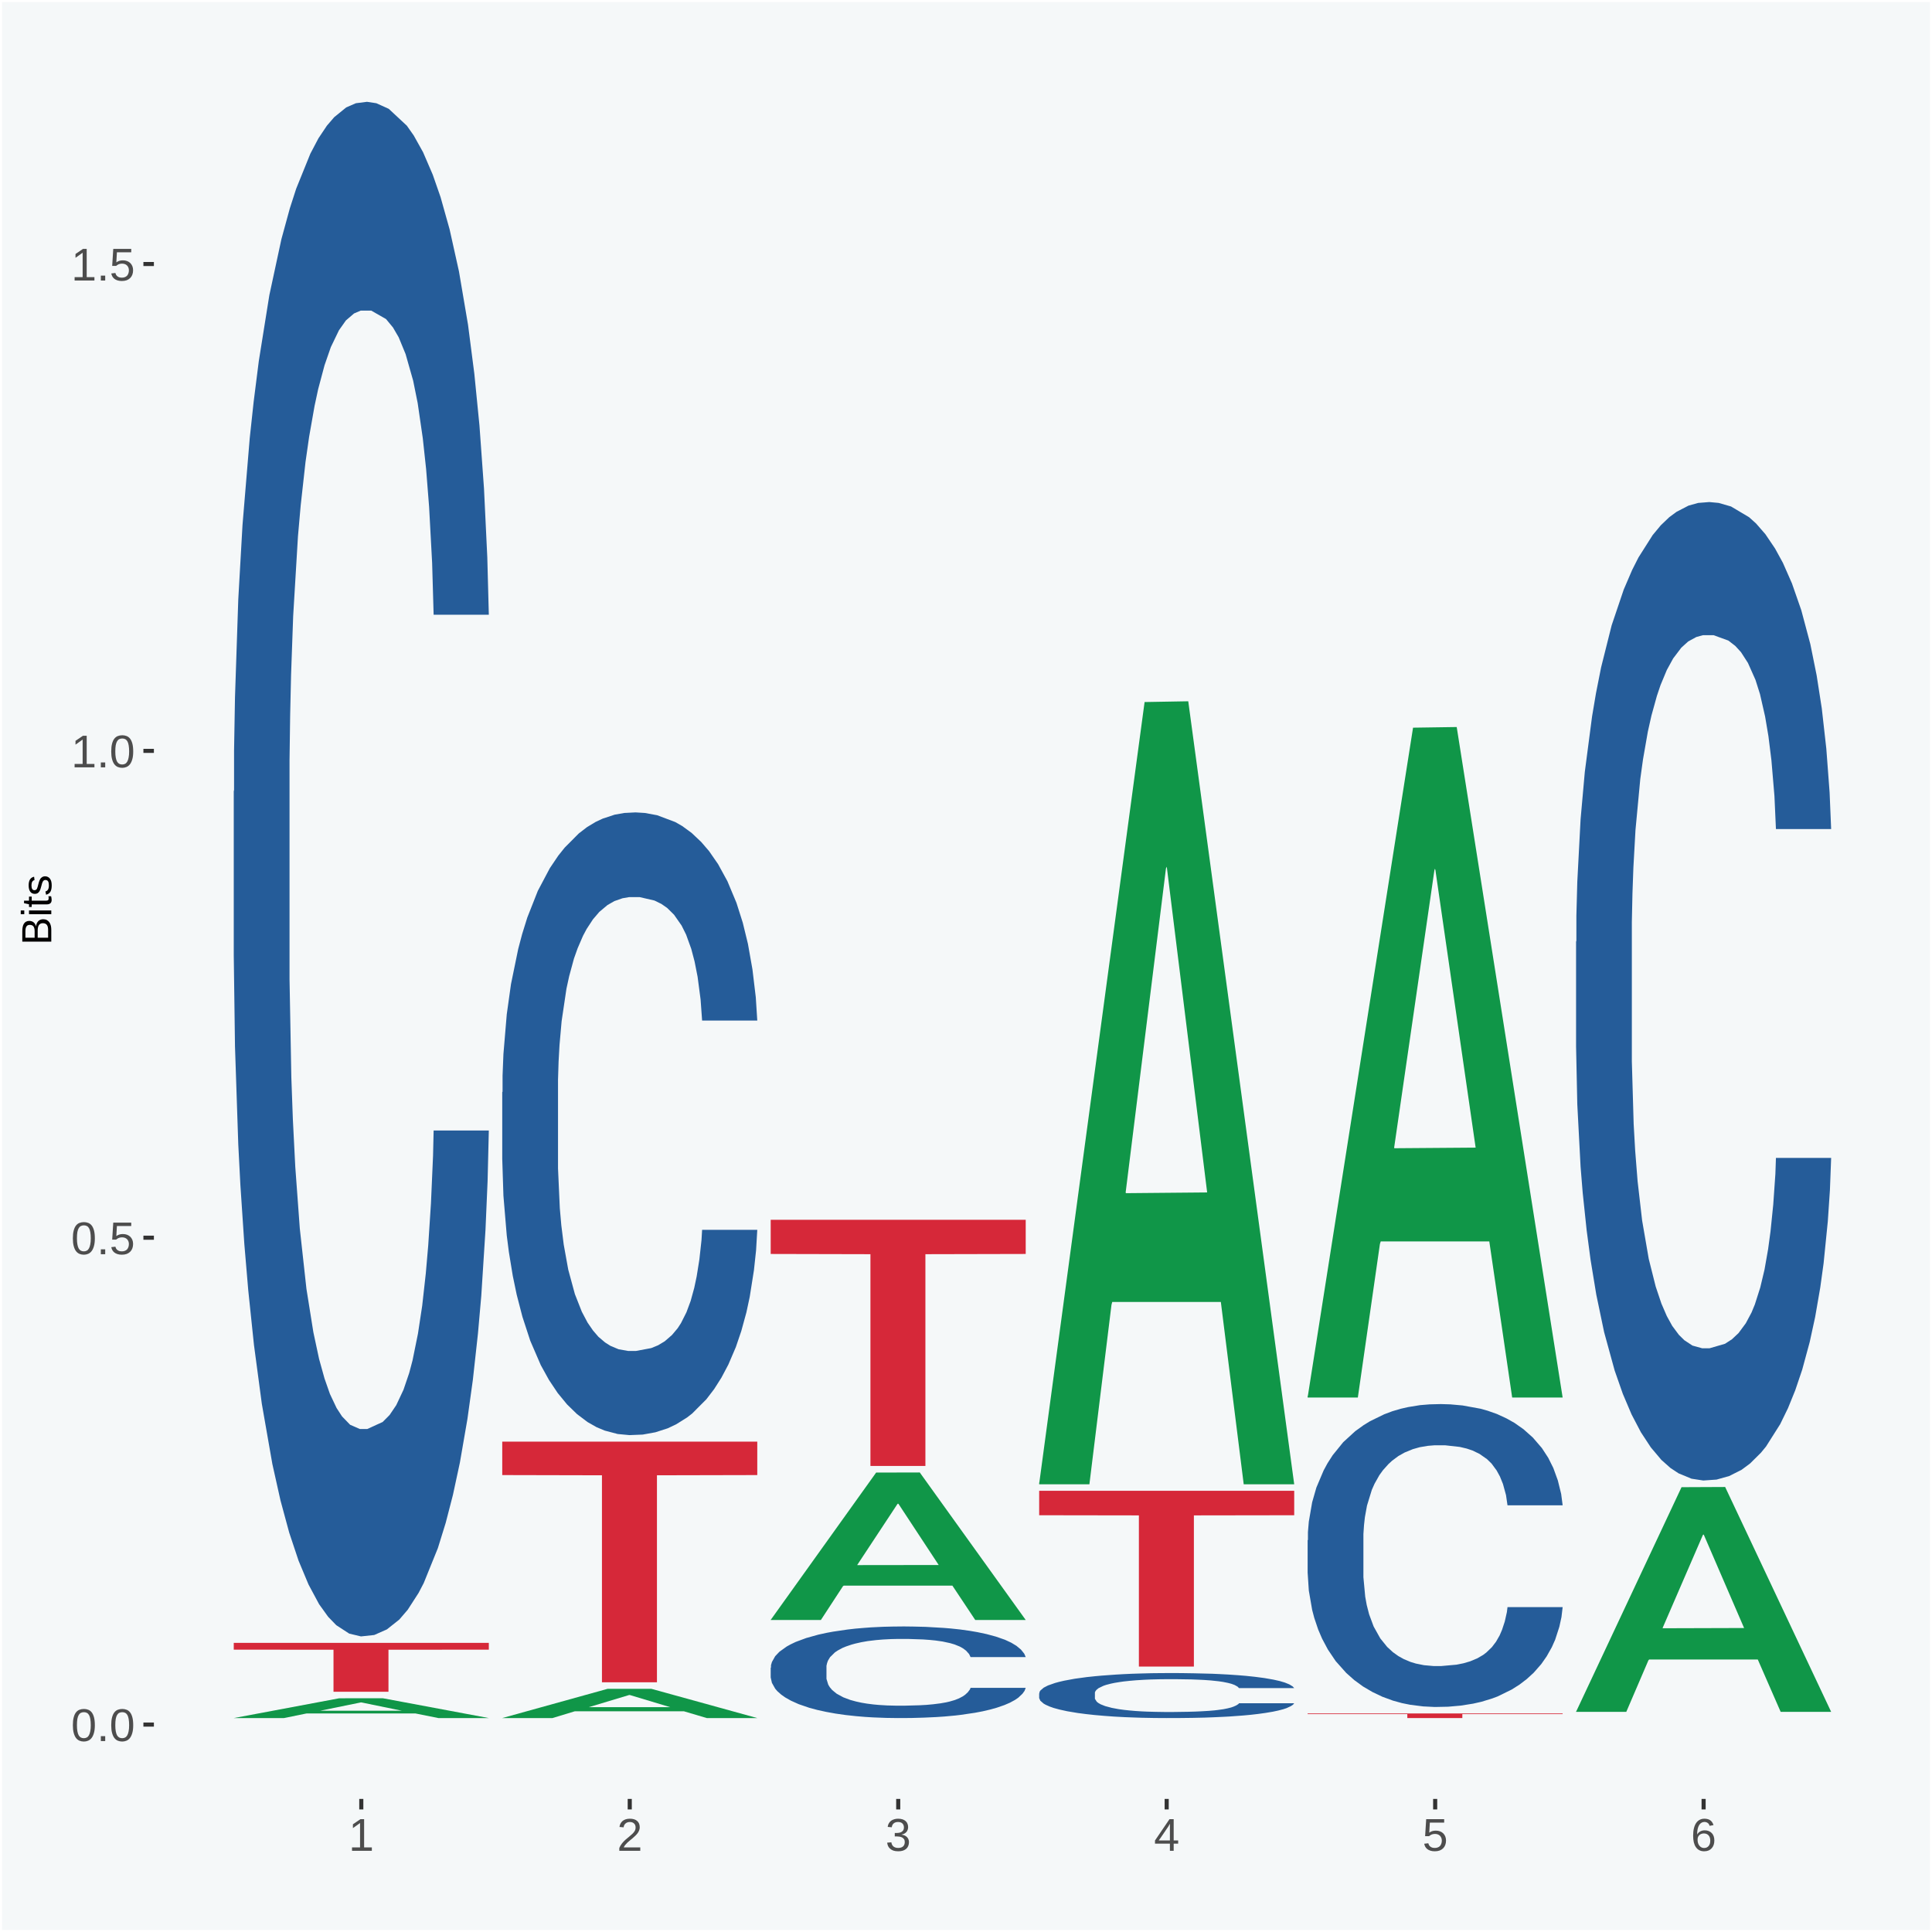
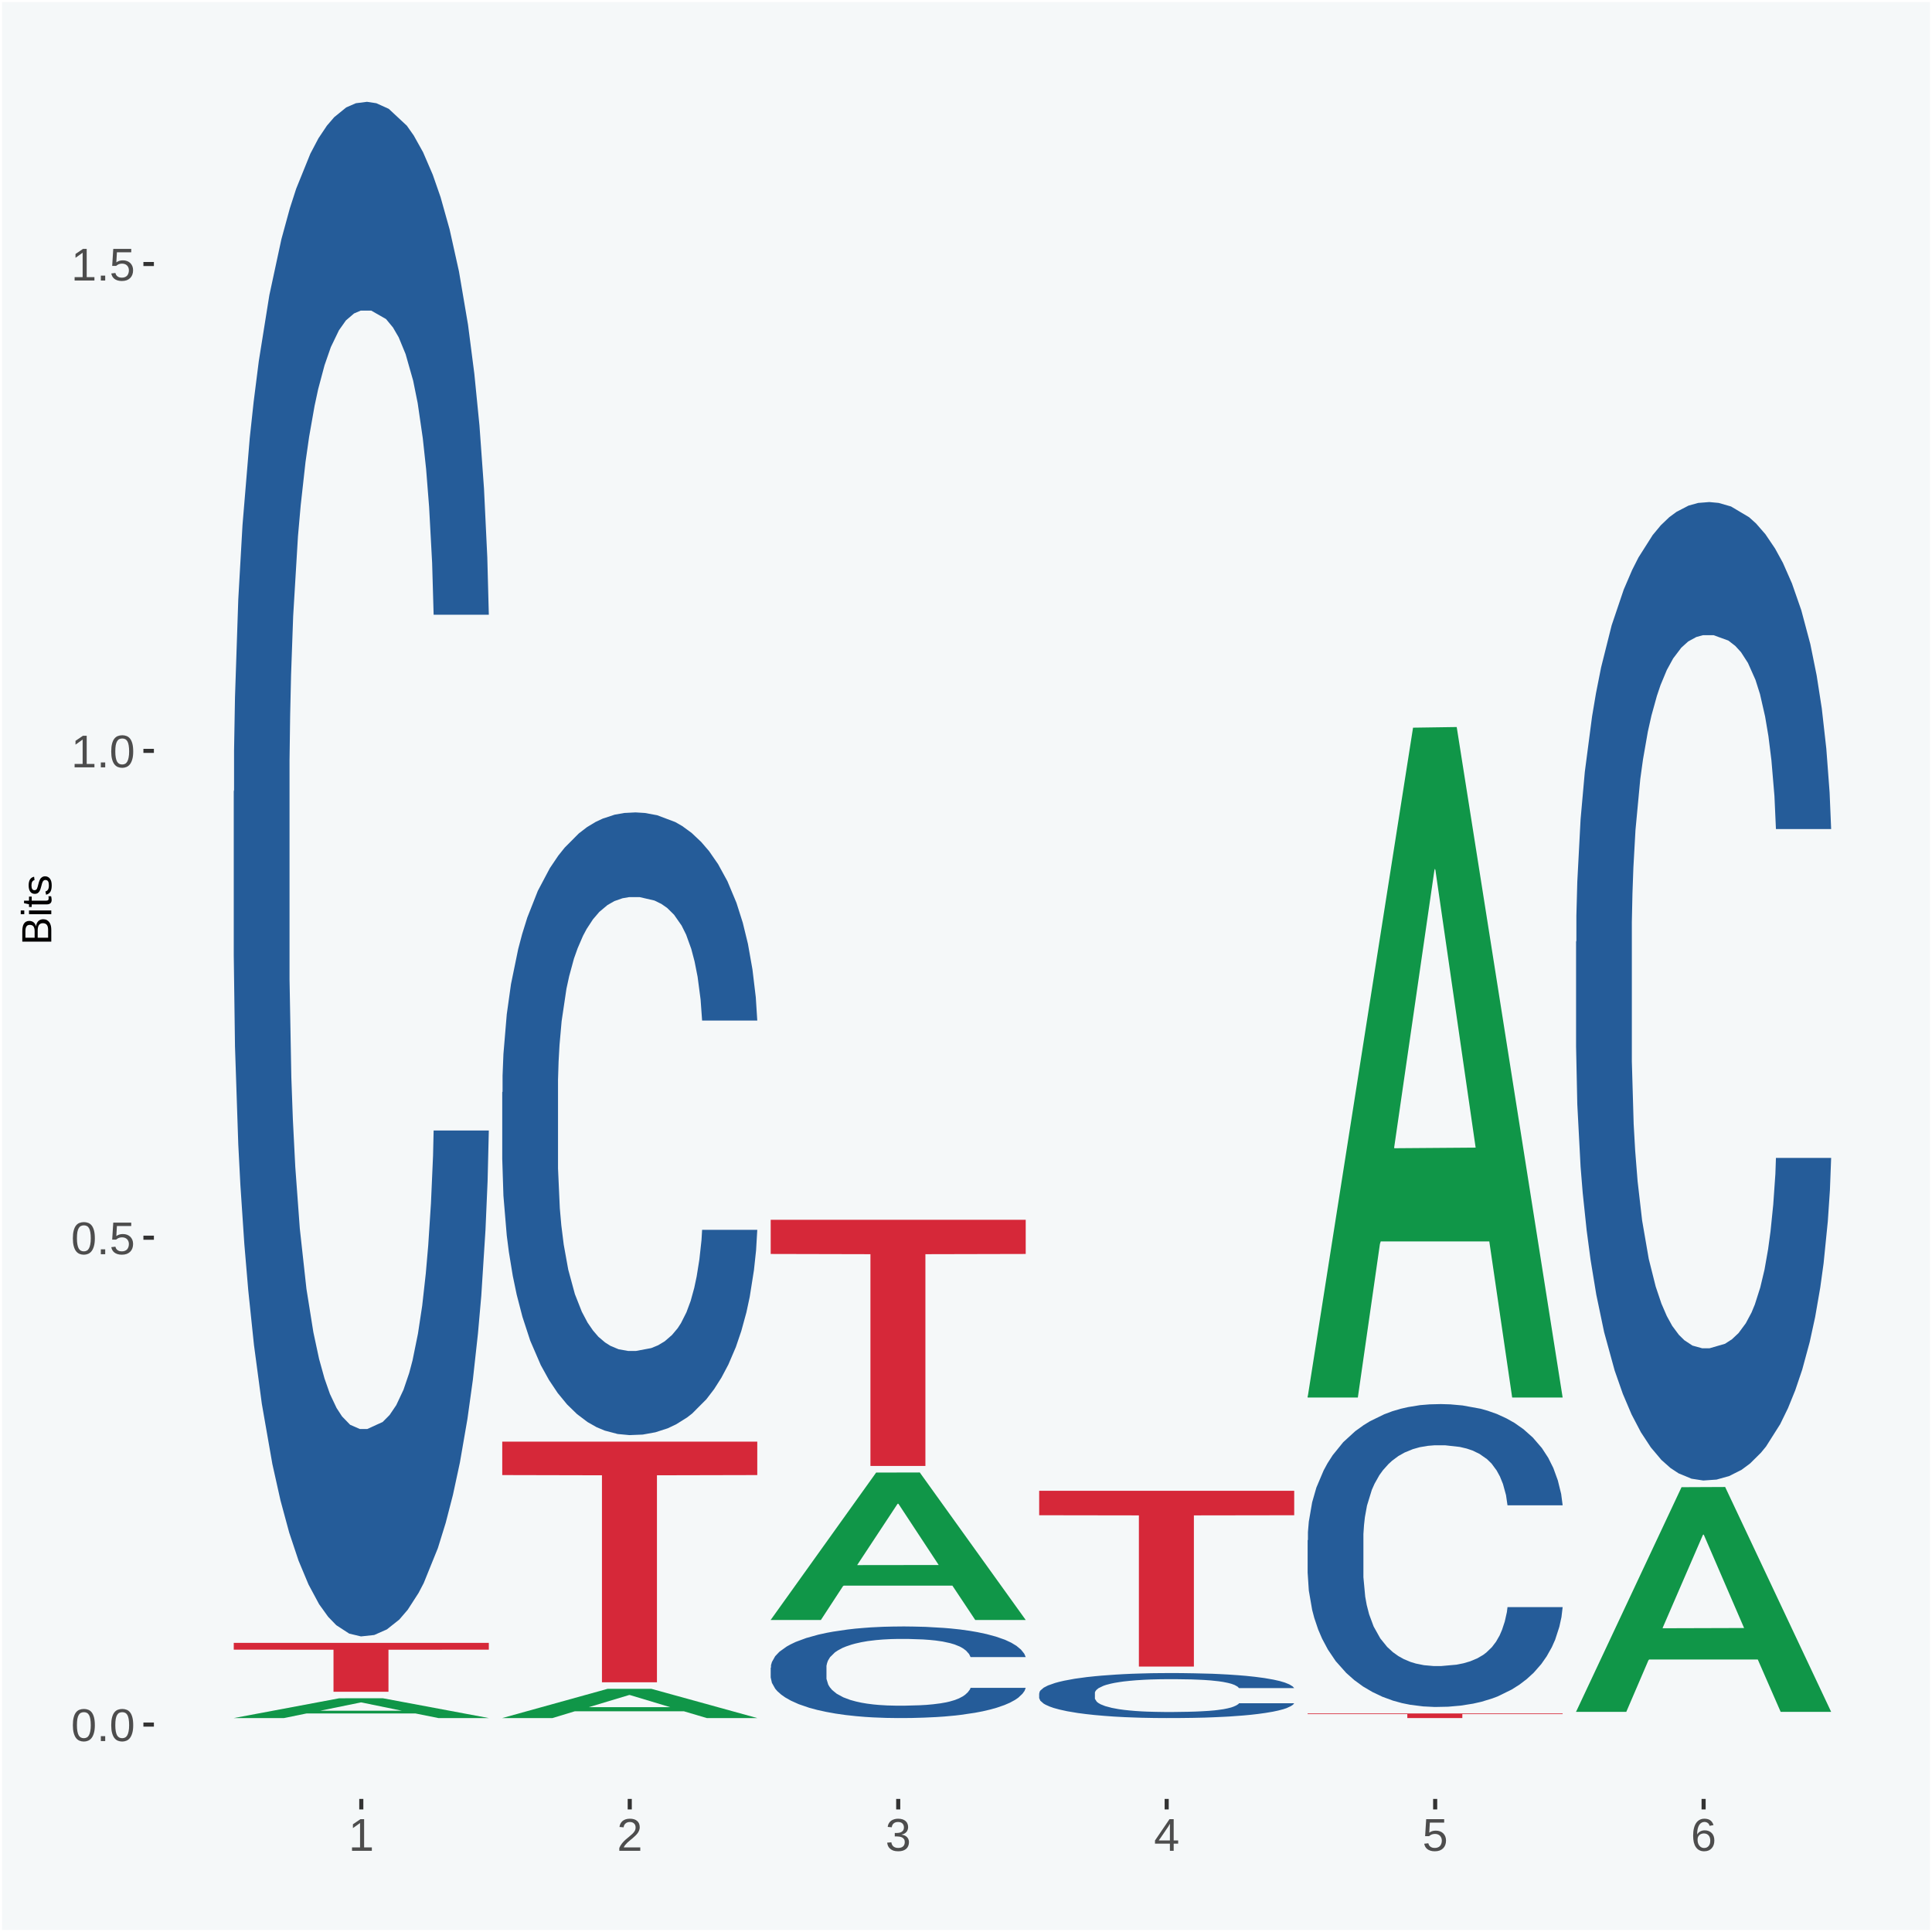
<svg xmlns="http://www.w3.org/2000/svg" xmlns:xlink="http://www.w3.org/1999/xlink" width="504pt" height="504pt" viewBox="0 0 504 504" version="1.1">
  <defs>
    <g>
      <symbol overflow="visible" id="glyph0-0">
        <path style="stroke:none;" d="M 0.406 0 L 0.406 -8 L 3.594 -8 L 3.594 0 Z M 0.797 -0.406 L 3.188 -0.406 L 3.188 -7.594 L 0.797 -7.594 Z M 0.797 -0.406 " />
      </symbol>
      <symbol overflow="visible" id="glyph0-1">
        <path style="stroke:none;" d="M 6.203 -4.125 C 6.203 -3.332 6.125 -2.664 5.969 -2.125 C 5.82 -1.582 5.617 -1.145 5.359 -0.812 C 5.098 -0.477 4.789 -0.238 4.438 -0.094 C 4.094 0.051 3.723 0.125 3.328 0.125 C 2.922 0.125 2.539 0.051 2.188 -0.094 C 1.844 -0.238 1.539 -0.477 1.281 -0.812 C 1.031 -1.145 0.832 -1.582 0.688 -2.125 C 0.539 -2.664 0.469 -3.332 0.469 -4.125 C 0.469 -4.957 0.539 -5.645 0.688 -6.188 C 0.832 -6.738 1.035 -7.176 1.297 -7.5 C 1.555 -7.82 1.859 -8.047 2.203 -8.172 C 2.555 -8.305 2.941 -8.375 3.359 -8.375 C 3.754 -8.375 4.125 -8.305 4.469 -8.172 C 4.812 -8.047 5.113 -7.82 5.375 -7.5 C 5.633 -7.176 5.836 -6.738 5.984 -6.188 C 6.129 -5.645 6.203 -4.957 6.203 -4.125 Z M 5.141 -4.125 C 5.141 -4.781 5.098 -5.328 5.016 -5.766 C 4.941 -6.203 4.828 -6.551 4.672 -6.812 C 4.516 -7.07 4.328 -7.254 4.109 -7.359 C 3.891 -7.473 3.641 -7.531 3.359 -7.531 C 3.055 -7.531 2.789 -7.473 2.562 -7.359 C 2.344 -7.254 2.156 -7.07 2 -6.812 C 1.844 -6.551 1.723 -6.203 1.641 -5.766 C 1.566 -5.328 1.531 -4.781 1.531 -4.125 C 1.531 -3.5 1.57 -2.969 1.656 -2.531 C 1.738 -2.094 1.852 -1.742 2 -1.484 C 2.156 -1.223 2.344 -1.035 2.562 -0.922 C 2.789 -0.805 3.047 -0.75 3.328 -0.75 C 3.609 -0.75 3.859 -0.805 4.078 -0.922 C 4.305 -1.035 4.492 -1.223 4.641 -1.484 C 4.797 -1.742 4.914 -2.094 5 -2.531 C 5.094 -2.969 5.141 -3.5 5.141 -4.125 Z M 5.141 -4.125 " />
      </symbol>
      <symbol overflow="visible" id="glyph0-2">
        <path style="stroke:none;" d="M 1.094 0 L 1.094 -1.281 L 2.234 -1.281 L 2.234 0 Z M 1.094 0 " />
      </symbol>
      <symbol overflow="visible" id="glyph0-3">
        <path style="stroke:none;" d="M 6.172 -2.688 C 6.172 -2.27 6.109 -1.891 5.984 -1.547 C 5.859 -1.203 5.672 -0.906 5.422 -0.656 C 5.18 -0.414 4.879 -0.223 4.516 -0.078 C 4.148 0.055 3.723 0.125 3.234 0.125 C 2.805 0.125 2.43 0.07 2.109 -0.031 C 1.785 -0.133 1.508 -0.273 1.281 -0.453 C 1.062 -0.629 0.883 -0.836 0.75 -1.078 C 0.625 -1.316 0.535 -1.57 0.484 -1.844 L 1.547 -1.969 C 1.586 -1.812 1.645 -1.66 1.719 -1.516 C 1.801 -1.367 1.91 -1.238 2.047 -1.125 C 2.18 -1.008 2.348 -0.914 2.547 -0.844 C 2.742 -0.781 2.984 -0.75 3.266 -0.75 C 3.535 -0.75 3.781 -0.789 4 -0.875 C 4.227 -0.957 4.422 -1.078 4.578 -1.234 C 4.734 -1.398 4.852 -1.602 4.938 -1.844 C 5.031 -2.082 5.078 -2.359 5.078 -2.672 C 5.078 -2.922 5.035 -3.148 4.953 -3.359 C 4.867 -3.578 4.75 -3.766 4.594 -3.922 C 4.445 -4.078 4.258 -4.195 4.031 -4.281 C 3.812 -4.363 3.562 -4.406 3.281 -4.406 C 3.113 -4.406 2.953 -4.391 2.797 -4.359 C 2.648 -4.328 2.516 -4.285 2.391 -4.234 C 2.266 -4.18 2.148 -4.117 2.047 -4.047 C 1.941 -3.973 1.844 -3.895 1.75 -3.812 L 0.719 -3.812 L 1 -8.25 L 5.688 -8.25 L 5.688 -7.359 L 1.953 -7.359 L 1.797 -4.734 C 1.984 -4.879 2.219 -5.004 2.5 -5.109 C 2.781 -5.211 3.113 -5.266 3.5 -5.266 C 3.914 -5.266 4.285 -5.203 4.609 -5.078 C 4.941 -4.953 5.223 -4.773 5.453 -4.547 C 5.68 -4.316 5.859 -4.047 5.984 -3.734 C 6.109 -3.422 6.172 -3.07 6.172 -2.688 Z M 6.172 -2.688 " />
      </symbol>
      <symbol overflow="visible" id="glyph0-4">
        <path style="stroke:none;" d="M 0.922 0 L 0.922 -0.891 L 3.016 -0.891 L 3.016 -7.25 L 1.156 -5.922 L 1.156 -6.922 L 3.109 -8.25 L 4.078 -8.25 L 4.078 -0.891 L 6.094 -0.891 L 6.094 0 Z M 0.922 0 " />
      </symbol>
      <symbol overflow="visible" id="glyph0-5">
        <path style="stroke:none;" d="M 0.609 0 L 0.609 -0.75 C 0.805 -1.207 1.047 -1.609 1.328 -1.953 C 1.617 -2.305 1.922 -2.625 2.234 -2.906 C 2.555 -3.188 2.867 -3.445 3.172 -3.688 C 3.484 -3.938 3.766 -4.18 4.016 -4.422 C 4.266 -4.66 4.469 -4.91 4.625 -5.172 C 4.781 -5.441 4.859 -5.742 4.859 -6.078 C 4.859 -6.316 4.82 -6.523 4.75 -6.703 C 4.676 -6.879 4.57 -7.023 4.438 -7.141 C 4.312 -7.266 4.156 -7.359 3.969 -7.422 C 3.781 -7.484 3.578 -7.516 3.359 -7.516 C 3.141 -7.516 2.938 -7.484 2.75 -7.422 C 2.57 -7.367 2.41 -7.281 2.266 -7.156 C 2.117 -7.039 2 -6.895 1.906 -6.719 C 1.812 -6.551 1.754 -6.352 1.734 -6.125 L 0.656 -6.219 C 0.688 -6.508 0.766 -6.785 0.891 -7.047 C 1.023 -7.316 1.203 -7.551 1.422 -7.75 C 1.648 -7.945 1.922 -8.098 2.234 -8.203 C 2.555 -8.316 2.93 -8.375 3.359 -8.375 C 3.766 -8.375 4.125 -8.328 4.438 -8.234 C 4.758 -8.141 5.031 -7.992 5.25 -7.797 C 5.477 -7.609 5.648 -7.375 5.766 -7.094 C 5.879 -6.812 5.938 -6.488 5.938 -6.125 C 5.938 -5.844 5.883 -5.578 5.781 -5.328 C 5.688 -5.078 5.555 -4.836 5.391 -4.609 C 5.223 -4.379 5.031 -4.16 4.812 -3.953 C 4.594 -3.742 4.363 -3.535 4.125 -3.328 C 3.895 -3.129 3.656 -2.93 3.406 -2.734 C 3.164 -2.535 2.938 -2.336 2.719 -2.141 C 2.508 -1.941 2.32 -1.738 2.156 -1.531 C 1.988 -1.332 1.859 -1.117 1.766 -0.891 L 6.078 -0.891 L 6.078 0 Z M 0.609 0 " />
      </symbol>
      <symbol overflow="visible" id="glyph0-6">
        <path style="stroke:none;" d="M 6.141 -2.281 C 6.141 -1.906 6.078 -1.566 5.953 -1.266 C 5.836 -0.973 5.66 -0.723 5.422 -0.516 C 5.18 -0.305 4.883 -0.145 4.531 -0.031 C 4.188 0.07 3.789 0.125 3.344 0.125 C 2.832 0.125 2.398 0.062 2.047 -0.062 C 1.703 -0.195 1.414 -0.367 1.188 -0.578 C 0.957 -0.785 0.785 -1.02 0.672 -1.281 C 0.566 -1.551 0.492 -1.832 0.453 -2.125 L 1.547 -2.219 C 1.578 -2 1.633 -1.801 1.719 -1.625 C 1.801 -1.445 1.914 -1.289 2.062 -1.156 C 2.207 -1.031 2.383 -0.93 2.594 -0.859 C 2.801 -0.785 3.051 -0.75 3.344 -0.75 C 3.875 -0.75 4.289 -0.879 4.594 -1.141 C 4.895 -1.41 5.047 -1.801 5.047 -2.312 C 5.047 -2.613 4.977 -2.859 4.844 -3.047 C 4.707 -3.234 4.539 -3.379 4.344 -3.484 C 4.145 -3.586 3.926 -3.656 3.688 -3.688 C 3.445 -3.727 3.227 -3.75 3.031 -3.75 L 2.438 -3.75 L 2.438 -4.656 L 3.016 -4.656 C 3.211 -4.656 3.414 -4.676 3.625 -4.719 C 3.844 -4.758 4.039 -4.832 4.219 -4.938 C 4.395 -5.051 4.539 -5.195 4.656 -5.375 C 4.77 -5.562 4.828 -5.797 4.828 -6.078 C 4.828 -6.523 4.695 -6.875 4.438 -7.125 C 4.188 -7.383 3.801 -7.516 3.281 -7.516 C 2.82 -7.516 2.445 -7.395 2.156 -7.156 C 1.875 -6.914 1.707 -6.578 1.656 -6.141 L 0.594 -6.234 C 0.633 -6.598 0.734 -6.91 0.891 -7.172 C 1.047 -7.441 1.242 -7.664 1.484 -7.844 C 1.734 -8.02 2.008 -8.148 2.312 -8.234 C 2.625 -8.328 2.953 -8.375 3.297 -8.375 C 3.754 -8.375 4.148 -8.316 4.484 -8.203 C 4.816 -8.086 5.086 -7.93 5.297 -7.734 C 5.516 -7.535 5.672 -7.301 5.766 -7.031 C 5.867 -6.77 5.922 -6.488 5.922 -6.188 C 5.922 -5.945 5.883 -5.723 5.812 -5.516 C 5.75 -5.305 5.645 -5.113 5.5 -4.938 C 5.363 -4.77 5.188 -4.625 4.969 -4.5 C 4.75 -4.383 4.488 -4.297 4.188 -4.234 L 4.188 -4.219 C 4.52 -4.176 4.805 -4.098 5.047 -3.984 C 5.297 -3.867 5.5 -3.723 5.656 -3.547 C 5.82 -3.379 5.941 -3.188 6.016 -2.969 C 6.098 -2.75 6.141 -2.52 6.141 -2.281 Z M 6.141 -2.281 " />
      </symbol>
      <symbol overflow="visible" id="glyph0-7">
        <path style="stroke:none;" d="M 5.156 -1.875 L 5.156 0 L 4.172 0 L 4.172 -1.875 L 0.281 -1.875 L 0.281 -2.688 L 4.062 -8.25 L 5.156 -8.25 L 5.156 -2.703 L 6.328 -2.703 L 6.328 -1.875 Z M 4.172 -7.062 C 4.16 -7.039 4.141 -7.004 4.109 -6.953 C 4.078 -6.898 4.039 -6.836 4 -6.766 C 3.957 -6.691 3.914 -6.617 3.875 -6.547 C 3.844 -6.473 3.812 -6.414 3.781 -6.375 L 1.656 -3.25 C 1.633 -3.219 1.602 -3.176 1.562 -3.125 C 1.531 -3.07 1.492 -3.02 1.453 -2.969 C 1.422 -2.914 1.383 -2.863 1.344 -2.812 C 1.301 -2.77 1.27 -2.734 1.25 -2.703 L 4.172 -2.703 Z M 4.172 -7.062 " />
      </symbol>
      <symbol overflow="visible" id="glyph0-8">
        <path style="stroke:none;" d="M 6.141 -2.703 C 6.141 -2.285 6.082 -1.906 5.969 -1.562 C 5.852 -1.219 5.68 -0.922 5.453 -0.672 C 5.234 -0.422 4.957 -0.223 4.625 -0.078 C 4.289 0.055 3.91 0.125 3.484 0.125 C 3.004 0.125 2.582 0.031 2.219 -0.156 C 1.863 -0.344 1.566 -0.609 1.328 -0.953 C 1.086 -1.297 0.906 -1.719 0.781 -2.219 C 0.664 -2.727 0.609 -3.301 0.609 -3.938 C 0.609 -4.676 0.676 -5.32 0.812 -5.875 C 0.945 -6.426 1.141 -6.883 1.391 -7.25 C 1.648 -7.625 1.961 -7.906 2.328 -8.094 C 2.691 -8.281 3.102 -8.375 3.562 -8.375 C 3.844 -8.375 4.102 -8.344 4.344 -8.281 C 4.594 -8.227 4.816 -8.133 5.016 -8 C 5.223 -7.875 5.398 -7.703 5.547 -7.484 C 5.703 -7.273 5.828 -7.016 5.922 -6.703 L 4.906 -6.516 C 4.801 -6.867 4.629 -7.125 4.391 -7.281 C 4.148 -7.445 3.867 -7.531 3.547 -7.531 C 3.266 -7.531 3.004 -7.457 2.766 -7.312 C 2.535 -7.176 2.336 -6.973 2.172 -6.703 C 2.004 -6.43 1.875 -6.086 1.781 -5.672 C 1.695 -5.266 1.656 -4.789 1.656 -4.25 C 1.852 -4.602 2.125 -4.875 2.469 -5.062 C 2.812 -5.25 3.207 -5.344 3.656 -5.344 C 4.031 -5.344 4.367 -5.281 4.672 -5.156 C 4.984 -5.031 5.25 -4.852 5.469 -4.625 C 5.688 -4.406 5.852 -4.129 5.969 -3.797 C 6.082 -3.473 6.141 -3.109 6.141 -2.703 Z M 5.078 -2.656 C 5.078 -2.938 5.039 -3.191 4.969 -3.422 C 4.895 -3.66 4.785 -3.859 4.641 -4.016 C 4.504 -4.18 4.332 -4.305 4.125 -4.391 C 3.926 -4.484 3.688 -4.531 3.406 -4.531 C 3.219 -4.531 3.023 -4.5 2.828 -4.438 C 2.629 -4.383 2.453 -4.289 2.297 -4.156 C 2.141 -4.031 2.008 -3.863 1.906 -3.656 C 1.812 -3.457 1.766 -3.207 1.766 -2.906 C 1.766 -2.602 1.801 -2.316 1.875 -2.047 C 1.957 -1.785 2.07 -1.555 2.219 -1.359 C 2.363 -1.172 2.539 -1.02 2.75 -0.906 C 2.957 -0.789 3.191 -0.734 3.453 -0.734 C 3.703 -0.734 3.926 -0.773 4.125 -0.859 C 4.332 -0.953 4.504 -1.082 4.641 -1.25 C 4.785 -1.414 4.895 -1.613 4.969 -1.844 C 5.039 -2.082 5.078 -2.352 5.078 -2.656 Z M 5.078 -2.656 " />
      </symbol>
      <symbol overflow="visible" id="glyph1-0">
-         <path style="stroke:none;" d="M 0 -0.359 L -7.328 -0.359 L -7.328 -3.281 L 0 -3.281 Z M -0.359 -0.734 L -0.359 -2.922 L -6.969 -2.922 L -6.969 -0.734 Z M -0.359 -0.734 " />
-       </symbol>
+         </symbol>
      <symbol overflow="visible" id="glyph1-1">
        <path style="stroke:none;" d="M -2.125 -6.75 C -1.75 -6.75 -1.426 -6.676 -1.156 -6.531 C -0.883 -6.383 -0.66 -6.18 -0.484 -5.922 C -0.316 -5.672 -0.191 -5.375 -0.109 -5.031 C -0.035 -4.695 0 -4.344 0 -3.969 L 0 -0.906 L -7.562 -0.906 L -7.562 -3.656 C -7.562 -4.07 -7.523 -4.441 -7.453 -4.766 C -7.391 -5.098 -7.281 -5.379 -7.125 -5.609 C -6.977 -5.836 -6.789 -6.008 -6.562 -6.125 C -6.332 -6.25 -6.055 -6.312 -5.734 -6.312 C -5.523 -6.312 -5.328 -6.281 -5.141 -6.219 C -4.953 -6.164 -4.781 -6.078 -4.625 -5.953 C -4.477 -5.836 -4.348 -5.688 -4.234 -5.5 C -4.129 -5.32 -4.047 -5.113 -3.984 -4.875 C -3.953 -5.176 -3.883 -5.441 -3.781 -5.672 C -3.676 -5.91 -3.539 -6.109 -3.375 -6.266 C -3.219 -6.43 -3.031 -6.551 -2.812 -6.625 C -2.602 -6.707 -2.375 -6.75 -2.125 -6.75 Z M -5.609 -5.281 C -6.016 -5.281 -6.305 -5.141 -6.484 -4.859 C -6.66 -4.586 -6.75 -4.188 -6.75 -3.656 L -6.75 -1.922 L -4.344 -1.922 L -4.344 -3.656 C -4.344 -3.957 -4.375 -4.211 -4.438 -4.422 C -4.5 -4.629 -4.582 -4.797 -4.688 -4.922 C -4.801 -5.047 -4.93 -5.133 -5.078 -5.188 C -5.234 -5.25 -5.41 -5.281 -5.609 -5.281 Z M -2.219 -5.719 C -2.457 -5.719 -2.66 -5.672 -2.828 -5.578 C -2.992 -5.492 -3.129 -5.367 -3.234 -5.203 C -3.348 -5.047 -3.426 -4.848 -3.469 -4.609 C -3.52 -4.379 -3.547 -4.125 -3.547 -3.844 L -3.547 -1.922 L -0.828 -1.922 L -0.828 -3.922 C -0.828 -4.18 -0.848 -4.422 -0.891 -4.641 C -0.93 -4.859 -1.004 -5.047 -1.109 -5.203 C -1.211 -5.367 -1.352 -5.492 -1.531 -5.578 C -1.719 -5.672 -1.945 -5.719 -2.219 -5.719 Z M -2.219 -5.719 " />
      </symbol>
      <symbol overflow="visible" id="glyph1-2">
        <path style="stroke:none;" d="M -7.047 -0.734 L -7.969 -0.734 L -7.969 -1.703 L -7.047 -1.703 Z M 0 -0.734 L -5.812 -0.734 L -5.812 -1.703 L 0 -1.703 Z M 0 -0.734 " />
      </symbol>
      <symbol overflow="visible" id="glyph1-3">
        <path style="stroke:none;" d="M -0.047 -2.969 C -0.004 -2.82 0.023 -2.672 0.047 -2.516 C 0.078 -2.367 0.094 -2.195 0.094 -2 C 0.094 -1.227 -0.348 -0.844 -1.234 -0.844 L -5.109 -0.844 L -5.109 -0.172 L -5.812 -0.172 L -5.812 -0.875 L -7.109 -1.156 L -7.109 -1.812 L -5.812 -1.812 L -5.812 -2.875 L -5.109 -2.875 L -5.109 -1.812 L -1.438 -1.812 C -1.156 -1.812 -0.957 -1.852 -0.844 -1.938 C -0.738 -2.031 -0.688 -2.191 -0.688 -2.422 C -0.688 -2.516 -0.691 -2.602 -0.703 -2.688 C -0.711 -2.77 -0.727 -2.863 -0.75 -2.969 Z M -0.047 -2.969 " />
      </symbol>
      <symbol overflow="visible" id="glyph1-4">
        <path style="stroke:none;" d="M -1.609 -5.109 C -1.336 -5.109 -1.094 -5.051 -0.875 -4.938 C -0.664 -4.832 -0.488 -4.68 -0.344 -4.484 C -0.195 -4.285 -0.082 -4.039 0 -3.75 C 0.07 -3.457 0.109 -3.125 0.109 -2.75 C 0.109 -2.406 0.082 -2.098 0.031 -1.828 C -0.02 -1.555 -0.102 -1.316 -0.219 -1.109 C -0.332 -0.91 -0.484 -0.742 -0.672 -0.609 C -0.859 -0.473 -1.086 -0.375 -1.359 -0.312 L -1.531 -1.156 C -1.219 -1.238 -0.988 -1.41 -0.844 -1.672 C -0.695 -1.93 -0.625 -2.289 -0.625 -2.75 C -0.625 -2.957 -0.641 -3.145 -0.672 -3.312 C -0.703 -3.488 -0.75 -3.641 -0.812 -3.766 C -0.883 -3.891 -0.977 -3.984 -1.094 -4.047 C -1.207 -4.117 -1.352 -4.156 -1.531 -4.156 C -1.707 -4.156 -1.848 -4.113 -1.953 -4.031 C -2.066 -3.957 -2.16 -3.844 -2.234 -3.688 C -2.316 -3.539 -2.383 -3.363 -2.438 -3.156 C -2.5 -2.945 -2.562 -2.719 -2.625 -2.469 C -2.688 -2.238 -2.754 -2.008 -2.828 -1.781 C -2.898 -1.551 -3 -1.344 -3.125 -1.156 C -3.25 -0.969 -3.398 -0.816 -3.578 -0.703 C -3.766 -0.586 -4 -0.531 -4.281 -0.531 C -4.812 -0.531 -5.211 -0.719 -5.484 -1.094 C -5.766 -1.477 -5.906 -2.031 -5.906 -2.75 C -5.906 -3.395 -5.789 -3.906 -5.562 -4.281 C -5.332 -4.656 -4.973 -4.895 -4.484 -5 L -4.375 -4.125 C -4.52 -4.094 -4.645 -4.035 -4.75 -3.953 C -4.852 -3.867 -4.938 -3.766 -5 -3.641 C -5.062 -3.516 -5.102 -3.375 -5.125 -3.219 C -5.156 -3.07 -5.172 -2.914 -5.172 -2.75 C -5.172 -2.312 -5.102 -1.988 -4.969 -1.781 C -4.844 -1.582 -4.645 -1.484 -4.375 -1.484 C -4.219 -1.484 -4.086 -1.52 -3.984 -1.594 C -3.879 -1.664 -3.789 -1.77 -3.719 -1.906 C -3.656 -2.051 -3.598 -2.219 -3.547 -2.406 C -3.492 -2.602 -3.438 -2.816 -3.375 -3.047 C -3.332 -3.203 -3.289 -3.359 -3.25 -3.516 C -3.207 -3.68 -3.156 -3.836 -3.094 -3.984 C -3.031 -4.141 -2.957 -4.285 -2.875 -4.422 C -2.789 -4.555 -2.688 -4.672 -2.562 -4.766 C -2.445 -4.867 -2.312 -4.953 -2.156 -5.016 C -2 -5.078 -1.816 -5.109 -1.609 -5.109 Z M -1.609 -5.109 " />
      </symbol>
    </g>
    <clipPath id="clip1">
      <path d="M 40.148 5.48 L 498.52 5.48 L 498.52 469.281 L 40.148 469.281 Z M 40.148 5.48 " />
    </clipPath>
  </defs>
  <g id="surface1">
    <rect x="0" y="0" width="504" height="504" style="fill:rgb(96.078%,97.255%,97.647%);fill-opacity:1;stroke:none;" />
    <path style="fill:none;stroke-width:1.07;stroke-linecap:round;stroke-linejoin:round;stroke:rgb(100%,100%,100%);stroke-opacity:1;stroke-miterlimit:10;" d="M 0 0 L 504 0 L 504 504 L 0 504 Z M 0 0 " transform="matrix(1,0,0,-1,0,504)" />
    <g clip-path="url(#clip1)" clip-rule="nonzero">
      <path style=" stroke:none;fill-rule:nonzero;fill:rgb(96.078%,97.255%,97.647%);fill-opacity:1;" d="M 40.148 469.281 L 498.52 469.281 L 498.52 5.48 L 40.148 5.48 Z M 40.148 469.281 " />
    </g>
    <path style=" stroke:none;fill-rule:nonzero;fill:rgb(6.274%,58.824%,28.235%);fill-opacity:1;" d="M 60.98 448.18 L 61.051 448.18 L 88.488 443.031 L 99.871 443.02 L 127.52 448.191 L 114.352 448.191 L 108.379 446.988 L 80.051 446.988 L 79.852 447.012 L 74.078 448.191 L 60.98 448.191 L 60.98 448.18 L 83.621 446.27 L 104.809 446.27 L 94.32 444.121 L 94.18 444.109 L 94.039 444.129 L 83.551 446.27 L 83.621 446.27 Z M 60.98 448.18 " />
    <path style=" stroke:none;fill-rule:nonzero;fill:rgb(14.51%,36.078%,60.001%);fill-opacity:1;" d="M 60.98 206.43 L 61.059 206.07 L 61.059 195.828 L 61.301 181.941 L 62.16 156.352 L 63.262 136.969 L 65.148 114.301 L 66.172 104.801 L 67.512 94.199 L 70.262 77.012 L 73.41 62.391 L 75.609 54.352 L 77.262 49.23 L 80.961 40.09 L 83.078 36.07 L 85.281 32.781 L 87.172 30.578 L 90.32 28.02 L 92.828 26.93 L 95.738 26.559 L 98.18 26.93 L 101.41 28.391 L 106.129 32.781 L 107.93 35.34 L 110.371 39.719 L 112.891 45.57 L 114.93 51.422 L 117.289 59.828 L 119.73 70.801 L 122.09 84.691 L 123.738 97.488 L 125.078 111.012 L 126.262 127.469 L 127.121 145.379 L 127.52 160.371 L 113.121 160.371 L 112.73 146.84 L 111.941 132.219 L 111.16 122.352 L 110.289 114.301 L 108.961 105.16 L 107.781 99.309 L 105.809 92.371 L 104 87.98 L 102.512 85.422 L 100.699 83.23 L 96.852 81.031 L 94.09 81.031 L 92.359 81.77 L 90.238 83.59 L 88.43 86.148 L 86.309 90.539 L 84.66 95.289 L 83 101.512 L 82.059 105.898 L 80.641 113.941 L 79.699 120.52 L 78.441 131.852 L 77.73 139.898 L 76.48 160.73 L 75.93 176.09 L 75.691 186.691 L 75.531 198.391 L 75.531 255.422 L 76 281.02 L 76.398 291.98 L 77.031 304.41 L 78.211 320.5 L 79.941 336.219 L 81.75 347.551 L 83.238 354.5 L 84.66 359.621 L 86.07 363.641 L 87.801 367.301 L 89.219 369.488 L 91.34 371.68 L 93.859 372.781 L 95.82 372.781 L 99.828 370.949 L 101.641 369.121 L 103.371 366.559 L 105.262 362.539 L 106.75 358.16 L 107.621 354.871 L 109.031 347.922 L 110.141 340.609 L 111.078 332.199 L 111.711 324.891 L 112.422 313.922 L 112.969 301.488 L 113.121 294.91 L 127.52 294.91 L 127.199 308.07 L 126.648 320.859 L 125.551 338.051 L 124.68 347.922 L 123.352 359.98 L 121.93 370.219 L 119.969 381.551 L 118.16 389.961 L 116.27 397.27 L 114.23 403.852 L 110.531 412.988 L 109.191 415.551 L 106.359 419.941 L 104.16 422.5 L 100.93 425.059 L 97.629 426.52 L 94.172 426.891 L 91.102 426.16 L 87.719 423.961 L 85.602 421.77 L 83.238 418.48 L 80.488 413.359 L 77.891 407.148 L 75.449 399.828 L 73.172 391.422 L 71.051 381.922 L 68.301 366.199 L 66.25 350.84 L 64.762 336.59 L 63.738 324.52 L 62.711 309.172 L 62.16 298.559 L 61.301 272.969 L 60.98 249.211 Z M 60.98 206.43 " />
    <path style=" stroke:none;fill-rule:nonzero;fill:rgb(83.922%,15.686%,22.353%);fill-opacity:1;" d="M 60.98 428.578 L 127.52 428.578 L 127.52 430.352 L 101.34 430.359 L 101.34 441.328 L 87 441.328 L 87 430.359 L 60.98 430.352 Z M 60.98 428.578 " />
    <path style=" stroke:none;fill-rule:nonzero;fill:rgb(6.274%,58.824%,28.235%);fill-opacity:1;" d="M 131.02 448.18 L 131.09 448.172 L 158.52 440.559 L 169.91 440.559 L 197.551 448.191 L 184.379 448.191 L 178.41 446.422 L 150.09 446.422 L 149.879 446.441 L 144.121 448.191 L 131.02 448.191 L 131.02 448.18 L 153.648 445.352 L 174.852 445.352 L 164.352 442.191 L 164.219 442.172 L 164.078 442.191 L 153.578 445.352 L 153.648 445.352 Z M 131.02 448.18 " />
    <path style=" stroke:none;fill-rule:nonzero;fill:rgb(14.51%,36.078%,60.001%);fill-opacity:1;" d="M 131.02 284.922 L 131.102 284.77 L 131.102 280.621 L 131.328 274.98 L 132.199 264.602 L 133.301 256.73 L 135.191 247.531 L 136.211 243.68 L 137.551 239.371 L 140.301 232.398 L 143.441 226.469 L 145.648 223.199 L 147.301 221.129 L 150.988 217.422 L 153.121 215.781 L 155.32 214.449 L 157.211 213.559 L 160.352 212.52 L 162.871 212.078 L 165.781 211.93 L 168.219 212.078 L 171.441 212.672 L 176.16 214.449 L 177.969 215.488 L 180.41 217.27 L 182.922 219.641 L 184.969 222.02 L 187.328 225.43 L 189.762 229.879 L 192.121 235.52 L 193.77 240.711 L 195.109 246.199 L 196.289 252.871 L 197.16 260.141 L 197.551 266.23 L 183.16 266.23 L 182.762 260.738 L 181.98 254.801 L 181.191 250.801 L 180.328 247.531 L 178.988 243.82 L 177.809 241.449 L 175.84 238.629 L 174.039 236.852 L 172.539 235.809 L 170.73 234.922 L 166.879 234.031 L 164.129 234.031 L 162.398 234.328 L 160.27 235.07 L 158.461 236.109 L 156.34 237.891 L 154.691 239.82 L 153.039 242.34 L 152.09 244.121 L 150.68 247.391 L 149.73 250.059 L 148.48 254.66 L 147.77 257.922 L 146.512 266.379 L 145.961 272.609 L 145.719 276.91 L 145.57 281.66 L 145.57 304.801 L 146.039 315.191 L 146.43 319.641 L 147.059 324.68 L 148.238 331.211 L 149.969 337.59 L 151.781 342.191 L 153.27 345.012 L 154.691 347.078 L 156.102 348.719 L 157.84 350.199 L 159.25 351.09 L 161.371 351.98 L 163.891 352.43 L 165.859 352.43 L 169.871 351.68 L 171.68 350.941 L 173.41 349.898 L 175.289 348.27 L 176.789 346.488 L 177.648 345.16 L 179.07 342.34 L 180.172 339.371 L 181.109 335.961 L 181.738 332.988 L 182.449 328.539 L 183 323.5 L 183.16 320.82 L 197.551 320.82 L 197.238 326.172 L 196.68 331.359 L 195.578 338.328 L 194.719 342.34 L 193.379 347.23 L 191.969 351.391 L 190 355.988 L 188.191 359.398 L 186.301 362.371 L 184.262 365.039 L 180.559 368.75 L 179.23 369.781 L 176.391 371.559 L 174.191 372.602 L 170.969 373.641 L 167.672 374.238 L 164.211 374.379 L 161.141 374.09 L 157.762 373.199 L 155.629 372.309 L 153.27 370.969 L 150.52 368.891 L 147.93 366.371 L 145.488 363.398 L 143.211 359.988 L 141.078 356.129 L 138.328 349.762 L 136.289 343.52 L 134.789 337.738 L 133.77 332.84 L 132.75 326.609 L 132.199 322.309 L 131.328 311.922 L 131.02 302.281 Z M 131.02 284.922 " />
    <path style=" stroke:none;fill-rule:nonzero;fill:rgb(83.922%,15.686%,22.353%);fill-opacity:1;" d="M 131.02 376.078 L 197.551 376.078 L 197.551 384.801 L 171.379 384.859 L 171.379 438.859 L 157.031 438.859 L 157.031 384.859 L 131.02 384.801 Z M 131.02 376.078 " />
    <path style=" stroke:none;fill-rule:nonzero;fill:rgb(6.274%,58.824%,28.235%);fill-opacity:1;" d="M 201.051 422.531 L 201.121 422.488 L 228.559 384.148 L 239.941 384.121 L 267.578 422.602 L 254.41 422.602 L 248.449 413.641 L 220.121 413.641 L 219.91 413.781 L 214.148 422.602 L 201.051 422.602 L 201.051 422.531 L 223.691 408.289 L 244.879 408.262 L 234.391 392.32 L 234.25 392.25 L 234.109 392.359 L 223.621 408.262 L 223.691 408.289 Z M 201.051 422.531 " />
    <path style=" stroke:none;fill-rule:nonzero;fill:rgb(14.51%,36.078%,60.001%);fill-opacity:1;" d="M 201.051 435.031 L 201.129 435.012 L 201.129 434.398 L 201.371 433.57 L 202.23 432.039 L 203.328 430.891 L 205.219 429.531 L 206.238 428.969 L 207.578 428.328 L 210.328 427.309 L 213.48 426.43 L 215.68 425.949 L 217.328 425.648 L 221.031 425.102 L 223.148 424.859 L 225.352 424.672 L 227.238 424.531 L 230.391 424.379 L 232.898 424.32 L 235.809 424.289 L 238.25 424.32 L 241.469 424.398 L 246.191 424.672 L 248 424.82 L 250.441 425.078 L 252.961 425.43 L 255 425.781 L 257.359 426.281 L 259.801 426.941 L 262.16 427.762 L 263.809 428.531 L 265.148 429.34 L 266.328 430.32 L 267.191 431.391 L 267.578 432.281 L 253.191 432.281 L 252.801 431.48 L 252.012 430.602 L 251.23 430.012 L 250.359 429.531 L 249.02 428.988 L 247.84 428.641 L 245.879 428.219 L 244.07 427.961 L 242.578 427.809 L 240.77 427.68 L 236.91 427.551 L 234.16 427.551 L 232.43 427.59 L 230.309 427.699 L 228.5 427.852 L 226.371 428.109 L 224.719 428.398 L 223.07 428.77 L 222.129 429.031 L 220.711 429.512 L 219.77 429.898 L 218.512 430.578 L 217.801 431.059 L 216.539 432.301 L 215.988 433.219 L 215.762 433.852 L 215.602 434.551 L 215.602 437.961 L 216.07 439.488 L 216.469 440.141 L 217.09 440.879 L 218.27 441.84 L 220 442.781 L 221.809 443.461 L 223.309 443.871 L 224.719 444.18 L 226.141 444.422 L 227.871 444.641 L 229.281 444.77 L 231.41 444.898 L 233.922 444.961 L 235.891 444.961 L 239.898 444.852 L 241.711 444.75 L 243.441 444.59 L 245.328 444.352 L 246.82 444.09 L 247.691 443.891 L 249.102 443.48 L 250.199 443.039 L 251.148 442.539 L 251.781 442.102 L 252.48 441.449 L 253.031 440.711 L 253.191 440.309 L 267.578 440.309 L 267.27 441.102 L 266.719 441.859 L 265.621 442.891 L 264.75 443.48 L 263.422 444.199 L 262 444.809 L 260.031 445.488 L 258.23 445.988 L 256.34 446.43 L 254.289 446.82 L 250.602 447.359 L 249.262 447.52 L 246.43 447.781 L 244.23 447.93 L 241 448.078 L 237.699 448.172 L 234.238 448.191 L 231.172 448.148 L 227.789 448.02 L 225.672 447.891 L 223.309 447.691 L 220.559 447.391 L 217.961 447.02 L 215.52 446.578 L 213.238 446.078 L 211.121 445.512 L 208.371 444.57 L 206.32 443.648 L 204.828 442.801 L 203.801 442.078 L 202.781 441.172 L 202.23 440.531 L 201.371 439.012 L 201.051 437.59 Z M 201.051 435.031 " />
    <path style=" stroke:none;fill-rule:nonzero;fill:rgb(83.922%,15.686%,22.353%);fill-opacity:1;" d="M 201.051 318.199 L 267.578 318.199 L 267.578 327.121 L 241.41 327.18 L 241.41 382.422 L 227.07 382.422 L 227.07 327.18 L 201.051 327.121 Z M 201.051 318.199 " />
-     <path style=" stroke:none;fill-rule:nonzero;fill:rgb(6.274%,58.824%,28.235%);fill-opacity:1;" d="M 271.09 386.828 L 271.148 386.629 L 298.59 183.141 L 309.98 182.941 L 337.621 387.211 L 324.449 387.211 L 318.48 339.641 L 290.148 339.641 L 289.949 340.41 L 284.191 387.211 L 271.09 387.211 L 271.09 386.828 L 293.719 311.262 L 314.91 311.07 L 304.422 226.48 L 304.281 226.102 L 304.148 226.672 L 293.648 311.07 L 293.719 311.262 Z M 271.09 386.828 " />
    <path style=" stroke:none;fill-rule:nonzero;fill:rgb(14.51%,36.078%,60.001%);fill-opacity:1;" d="M 271.09 441.73 L 271.16 441.719 L 271.16 441.422 L 271.398 441.012 L 272.27 440.262 L 273.371 439.691 L 275.25 439.031 L 276.281 438.75 L 277.609 438.441 L 280.371 437.93 L 283.512 437.5 L 285.711 437.27 L 287.359 437.121 L 291.059 436.852 L 293.18 436.73 L 295.391 436.629 L 297.27 436.57 L 300.422 436.488 L 302.941 436.461 L 305.852 436.449 L 308.281 436.461 L 311.512 436.512 L 316.23 436.629 L 318.039 436.711 L 320.469 436.84 L 322.988 437.012 L 325.031 437.18 L 327.391 437.43 L 329.828 437.75 L 332.191 438.16 L 333.84 438.531 L 335.18 438.93 L 336.359 439.41 L 337.219 439.941 L 337.621 440.379 L 323.23 440.379 L 322.828 439.98 L 322.051 439.551 L 321.262 439.262 L 320.391 439.031 L 319.059 438.762 L 317.879 438.59 L 315.91 438.379 L 314.102 438.25 L 312.609 438.18 L 310.801 438.109 L 306.949 438.051 L 304.191 438.051 L 302.461 438.07 L 300.34 438.121 L 298.531 438.199 L 296.41 438.328 L 294.762 438.469 L 293.109 438.648 L 292.16 438.781 L 290.75 439.012 L 289.801 439.211 L 288.539 439.539 L 287.84 439.781 L 286.578 440.391 L 286.031 440.84 L 285.789 441.148 L 285.629 441.488 L 285.629 443.16 L 286.109 443.922 L 286.5 444.238 L 287.129 444.602 L 288.309 445.07 L 290.039 445.531 L 291.852 445.871 L 293.34 446.07 L 294.762 446.219 L 296.172 446.34 L 297.898 446.449 L 299.32 446.512 L 301.441 446.57 L 303.961 446.609 L 305.922 446.609 L 309.941 446.551 L 311.738 446.5 L 313.469 446.422 L 315.359 446.309 L 316.859 446.18 L 317.719 446.078 L 319.141 445.879 L 320.238 445.66 L 321.18 445.422 L 321.809 445.199 L 322.52 444.879 L 323.07 444.52 L 323.23 444.32 L 337.621 444.32 L 337.301 444.711 L 336.75 445.078 L 335.648 445.59 L 334.789 445.879 L 333.449 446.23 L 332.031 446.531 L 330.07 446.859 L 328.262 447.109 L 326.371 447.328 L 324.328 447.52 L 320.629 447.789 L 319.289 447.859 L 316.461 447.988 L 314.262 448.07 L 311.039 448.141 L 307.73 448.18 L 304.27 448.191 L 301.211 448.172 L 297.82 448.109 L 295.699 448.039 L 293.34 447.949 L 290.59 447.801 L 287.988 447.609 L 285.559 447.398 L 283.281 447.148 L 281.148 446.871 L 278.398 446.41 L 276.352 445.961 L 274.859 445.551 L 273.84 445.191 L 272.82 444.738 L 272.27 444.43 L 271.398 443.68 L 271.09 442.98 Z M 271.09 441.73 " />
    <path style=" stroke:none;fill-rule:nonzero;fill:rgb(83.922%,15.686%,22.353%);fill-opacity:1;" d="M 271.09 388.898 L 337.621 388.898 L 337.621 395.281 L 311.449 395.32 L 311.449 434.762 L 297.102 434.762 L 297.102 395.32 L 271.09 395.281 Z M 271.09 388.898 " />
    <path style=" stroke:none;fill-rule:nonzero;fill:rgb(6.274%,58.824%,28.235%);fill-opacity:1;" d="M 341.121 364.25 L 341.191 364.09 L 368.621 189.828 L 380.012 189.66 L 407.648 364.578 L 394.48 364.578 L 388.512 323.852 L 360.191 323.852 L 359.98 324.512 L 354.219 364.578 L 341.121 364.578 L 341.121 364.25 L 363.75 299.539 L 384.949 299.379 L 374.449 226.949 L 374.32 226.621 L 374.18 227.109 L 363.691 299.379 L 363.75 299.539 Z M 341.121 364.25 " />
    <path style=" stroke:none;fill-rule:nonzero;fill:rgb(14.51%,36.078%,60.001%);fill-opacity:1;" d="M 341.121 401.781 L 341.199 401.711 L 341.199 399.691 L 341.43 396.949 L 342.301 391.898 L 343.398 388.07 L 345.289 383.602 L 346.309 381.719 L 347.648 379.629 L 350.398 376.23 L 353.539 373.352 L 355.75 371.762 L 357.398 370.75 L 361.09 368.949 L 363.219 368.148 L 365.422 367.5 L 367.309 367.07 L 370.449 366.559 L 372.969 366.352 L 375.879 366.281 L 378.32 366.352 L 381.539 366.641 L 386.262 367.5 L 388.07 368.012 L 390.512 368.871 L 393.02 370.031 L 395.07 371.18 L 397.43 372.84 L 399.871 375.012 L 402.23 377.75 L 403.879 380.281 L 405.211 382.949 L 406.391 386.191 L 407.262 389.73 L 407.648 392.691 L 393.262 392.691 L 392.871 390.02 L 392.078 387.129 L 391.289 385.18 L 390.43 383.602 L 389.09 381.789 L 387.91 380.641 L 385.949 379.27 L 384.141 378.398 L 382.641 377.891 L 380.828 377.461 L 376.98 377.031 L 374.23 377.031 L 372.5 377.172 L 370.371 377.531 L 368.57 378.039 L 366.441 378.91 L 364.789 379.84 L 363.141 381.07 L 362.199 381.941 L 360.781 383.52 L 359.84 384.82 L 358.578 387.059 L 357.871 388.648 L 356.609 392.762 L 356.059 395.789 L 355.828 397.879 L 355.672 400.191 L 355.672 411.449 L 356.141 416.5 L 356.531 418.672 L 357.16 421.121 L 358.34 424.301 L 360.07 427.398 L 361.879 429.641 L 363.379 431.012 L 364.789 432.02 L 366.211 432.809 L 367.941 433.539 L 369.352 433.969 L 371.48 434.398 L 373.988 434.621 L 375.961 434.621 L 379.969 434.262 L 381.781 433.898 L 383.512 433.391 L 385.398 432.602 L 386.891 431.73 L 387.75 431.078 L 389.172 429.711 L 390.27 428.27 L 391.219 426.609 L 391.84 425.16 L 392.551 423 L 393.102 420.551 L 393.262 419.25 L 407.648 419.25 L 407.34 421.84 L 406.789 424.371 L 405.691 427.762 L 404.82 429.711 L 403.48 432.09 L 402.07 434.109 L 400.102 436.352 L 398.289 438.012 L 396.41 439.449 L 394.359 440.75 L 390.66 442.559 L 389.328 443.059 L 386.5 443.93 L 384.289 444.43 L 381.07 444.941 L 377.77 445.23 L 374.309 445.301 L 371.238 445.148 L 367.859 444.719 L 365.73 444.289 L 363.379 443.641 L 360.621 442.629 L 358.031 441.398 L 355.59 439.961 L 353.309 438.301 L 351.191 436.422 L 348.43 433.32 L 346.391 430.289 L 344.891 427.469 L 343.871 425.09 L 342.852 422.059 L 342.301 419.969 L 341.43 414.922 L 341.121 410.23 Z M 341.121 401.781 " />
    <path style=" stroke:none;fill-rule:nonzero;fill:rgb(83.922%,15.686%,22.353%);fill-opacity:1;" d="M 341.121 446.988 L 407.648 446.988 L 407.648 447.16 L 381.48 447.16 L 381.48 448.191 L 367.129 448.191 L 367.129 447.16 L 341.121 447.16 Z M 341.121 446.988 " />
    <path style=" stroke:none;fill-rule:nonzero;fill:rgb(6.274%,58.824%,28.235%);fill-opacity:1;" d="M 411.148 446.461 L 411.219 446.398 L 438.66 387.961 L 450.039 387.91 L 477.691 446.57 L 464.52 446.57 L 458.551 432.91 L 430.219 432.91 L 430.02 433.129 L 424.25 446.57 L 411.148 446.57 L 411.148 446.461 L 433.789 424.762 L 454.98 424.699 L 444.488 400.41 L 444.352 400.301 L 444.211 400.469 L 433.719 424.699 L 433.789 424.762 Z M 411.148 446.461 " />
    <path style=" stroke:none;fill-rule:nonzero;fill:rgb(14.51%,36.078%,60.001%);fill-opacity:1;" d="M 411.148 245.648 L 411.23 245.422 L 411.23 238.891 L 411.469 230.039 L 412.328 213.719 L 413.43 201.359 L 415.32 186.91 L 416.34 180.852 L 417.68 174.09 L 420.43 163.129 L 423.578 153.809 L 425.781 148.68 L 427.43 145.422 L 431.129 139.59 L 433.25 137.031 L 435.449 134.93 L 437.34 133.531 L 440.488 131.898 L 443 131.199 L 445.91 130.969 L 448.352 131.199 L 451.578 132.129 L 456.289 134.93 L 458.102 136.559 L 460.539 139.359 L 463.059 143.09 L 465.102 146.82 L 467.461 152.18 L 469.898 159.172 L 472.262 168.031 L 473.91 176.191 L 475.25 184.809 L 476.43 195.301 L 477.289 206.73 L 477.691 216.281 L 463.289 216.281 L 462.898 207.66 L 462.109 198.328 L 461.328 192.039 L 460.461 186.91 L 459.129 181.078 L 457.949 177.352 L 455.98 172.93 L 454.172 170.129 L 452.68 168.5 L 450.871 167.102 L 447.012 165.699 L 444.262 165.699 L 442.531 166.172 L 440.41 167.328 L 438.602 168.961 L 436.48 171.762 L 434.82 174.789 L 433.172 178.75 L 432.23 181.551 L 430.809 186.68 L 429.871 190.871 L 428.609 198.102 L 427.898 203.23 L 426.648 216.52 L 426.102 226.309 L 425.859 233.07 L 425.699 240.531 L 425.699 276.891 L 426.172 293.211 L 426.57 300.199 L 427.199 308.129 L 428.379 318.379 L 430.109 328.41 L 431.922 335.629 L 433.41 340.059 L 434.82 343.32 L 436.238 345.891 L 437.969 348.219 L 439.391 349.621 L 441.512 351.02 L 444.031 351.719 L 445.988 351.719 L 450 350.551 L 451.809 349.379 L 453.539 347.75 L 455.43 345.191 L 456.922 342.391 L 457.789 340.289 L 459.199 335.859 L 460.309 331.199 L 461.25 325.84 L 461.879 321.18 L 462.59 314.191 L 463.141 306.262 L 463.289 302.059 L 477.691 302.059 L 477.371 310.461 L 476.82 318.609 L 475.719 329.57 L 474.852 335.859 L 473.52 343.559 L 472.102 350.078 L 470.141 357.309 L 468.328 362.672 L 466.441 367.328 L 464.391 371.531 L 460.699 377.359 L 459.359 378.988 L 456.531 381.789 L 454.328 383.422 L 451.102 385.051 L 447.801 385.98 L 444.34 386.219 L 441.27 385.75 L 437.891 384.352 L 435.77 382.949 L 433.41 380.852 L 430.66 377.59 L 428.059 373.629 L 425.621 368.969 L 423.34 363.602 L 421.219 357.539 L 418.469 347.52 L 416.422 337.73 L 414.93 328.641 L 413.91 320.949 L 412.879 311.16 L 412.328 304.398 L 411.469 288.078 L 411.148 272.93 Z M 411.148 245.648 " />
    <g style="fill:rgb(30.196%,30.196%,30.196%);fill-opacity:1;">
      <use xlink:href="#glyph0-1" x="18.54" y="454.19" />
      <use xlink:href="#glyph0-2" x="25.212" y="454.19" />
      <use xlink:href="#glyph0-1" x="28.548" y="454.19" />
    </g>
    <g style="fill:rgb(30.196%,30.196%,30.196%);fill-opacity:1;">
      <use xlink:href="#glyph0-1" x="18.54" y="327.19" />
      <use xlink:href="#glyph0-2" x="25.212" y="327.19" />
      <use xlink:href="#glyph0-3" x="28.548" y="327.19" />
    </g>
    <g style="fill:rgb(30.196%,30.196%,30.196%);fill-opacity:1;">
      <use xlink:href="#glyph0-4" x="18.54" y="200.18" />
      <use xlink:href="#glyph0-2" x="25.212" y="200.18" />
      <use xlink:href="#glyph0-1" x="28.548" y="200.18" />
    </g>
    <g style="fill:rgb(30.196%,30.196%,30.196%);fill-opacity:1;">
      <use xlink:href="#glyph0-4" x="18.54" y="73.18" />
      <use xlink:href="#glyph0-2" x="25.212" y="73.18" />
      <use xlink:href="#glyph0-3" x="28.548" y="73.18" />
    </g>
    <path style="fill:none;stroke-width:1.07;stroke-linecap:butt;stroke-linejoin:round;stroke:rgb(20%,20%,20%);stroke-opacity:1;stroke-miterlimit:10;" d="M 37.41 54.109 L 40.148 54.109 " transform="matrix(1,0,0,-1,0,504)" />
    <path style="fill:none;stroke-width:1.07;stroke-linecap:butt;stroke-linejoin:round;stroke:rgb(20%,20%,20%);stroke-opacity:1;stroke-miterlimit:10;" d="M 37.41 181.121 L 40.148 181.121 " transform="matrix(1,0,0,-1,0,504)" />
    <path style="fill:none;stroke-width:1.07;stroke-linecap:butt;stroke-linejoin:round;stroke:rgb(20%,20%,20%);stroke-opacity:1;stroke-miterlimit:10;" d="M 37.41 308.121 L 40.148 308.121 " transform="matrix(1,0,0,-1,0,504)" />
    <path style="fill:none;stroke-width:1.07;stroke-linecap:butt;stroke-linejoin:round;stroke:rgb(20%,20%,20%);stroke-opacity:1;stroke-miterlimit:10;" d="M 37.41 435.129 L 40.148 435.129 " transform="matrix(1,0,0,-1,0,504)" />
    <path style="fill:none;stroke-width:1.07;stroke-linecap:butt;stroke-linejoin:round;stroke:rgb(20%,20%,20%);stroke-opacity:1;stroke-miterlimit:10;" d="M 94.25 31.98 L 94.25 34.719 " transform="matrix(1,0,0,-1,0,504)" />
    <path style="fill:none;stroke-width:1.07;stroke-linecap:butt;stroke-linejoin:round;stroke:rgb(20%,20%,20%);stroke-opacity:1;stroke-miterlimit:10;" d="M 164.281 31.98 L 164.281 34.719 " transform="matrix(1,0,0,-1,0,504)" />
    <path style="fill:none;stroke-width:1.07;stroke-linecap:butt;stroke-linejoin:round;stroke:rgb(20%,20%,20%);stroke-opacity:1;stroke-miterlimit:10;" d="M 234.32 31.98 L 234.32 34.719 " transform="matrix(1,0,0,-1,0,504)" />
    <path style="fill:none;stroke-width:1.07;stroke-linecap:butt;stroke-linejoin:round;stroke:rgb(20%,20%,20%);stroke-opacity:1;stroke-miterlimit:10;" d="M 304.352 31.98 L 304.352 34.719 " transform="matrix(1,0,0,-1,0,504)" />
    <path style="fill:none;stroke-width:1.07;stroke-linecap:butt;stroke-linejoin:round;stroke:rgb(20%,20%,20%);stroke-opacity:1;stroke-miterlimit:10;" d="M 374.391 31.98 L 374.391 34.719 " transform="matrix(1,0,0,-1,0,504)" />
    <path style="fill:none;stroke-width:1.07;stroke-linecap:butt;stroke-linejoin:round;stroke:rgb(20%,20%,20%);stroke-opacity:1;stroke-miterlimit:10;" d="M 444.422 31.98 L 444.422 34.719 " transform="matrix(1,0,0,-1,0,504)" />
    <g style="fill:rgb(30.196%,30.196%,30.196%);fill-opacity:1;">
      <use xlink:href="#glyph0-4" x="90.91" y="482.82" />
    </g>
    <g style="fill:rgb(30.196%,30.196%,30.196%);fill-opacity:1;">
      <use xlink:href="#glyph0-5" x="160.95" y="482.82" />
    </g>
    <g style="fill:rgb(30.196%,30.196%,30.196%);fill-opacity:1;">
      <use xlink:href="#glyph0-6" x="230.98" y="482.82" />
    </g>
    <g style="fill:rgb(30.196%,30.196%,30.196%);fill-opacity:1;">
      <use xlink:href="#glyph0-7" x="301.02" y="482.82" />
    </g>
    <g style="fill:rgb(30.196%,30.196%,30.196%);fill-opacity:1;">
      <use xlink:href="#glyph0-3" x="371.05" y="482.82" />
    </g>
    <g style="fill:rgb(30.196%,30.196%,30.196%);fill-opacity:1;">
      <use xlink:href="#glyph0-8" x="441.08" y="482.82" />
    </g>
    <g style="fill:rgb(0%,0%,0%);fill-opacity:1;">
      <use xlink:href="#glyph1-1" x="13.38" y="246.55" />
      <use xlink:href="#glyph1-2" x="13.38" y="239.213" />
      <use xlink:href="#glyph1-3" x="13.38" y="236.771" />
      <use xlink:href="#glyph1-4" x="13.38" y="233.713" />
    </g>
  </g>
</svg>